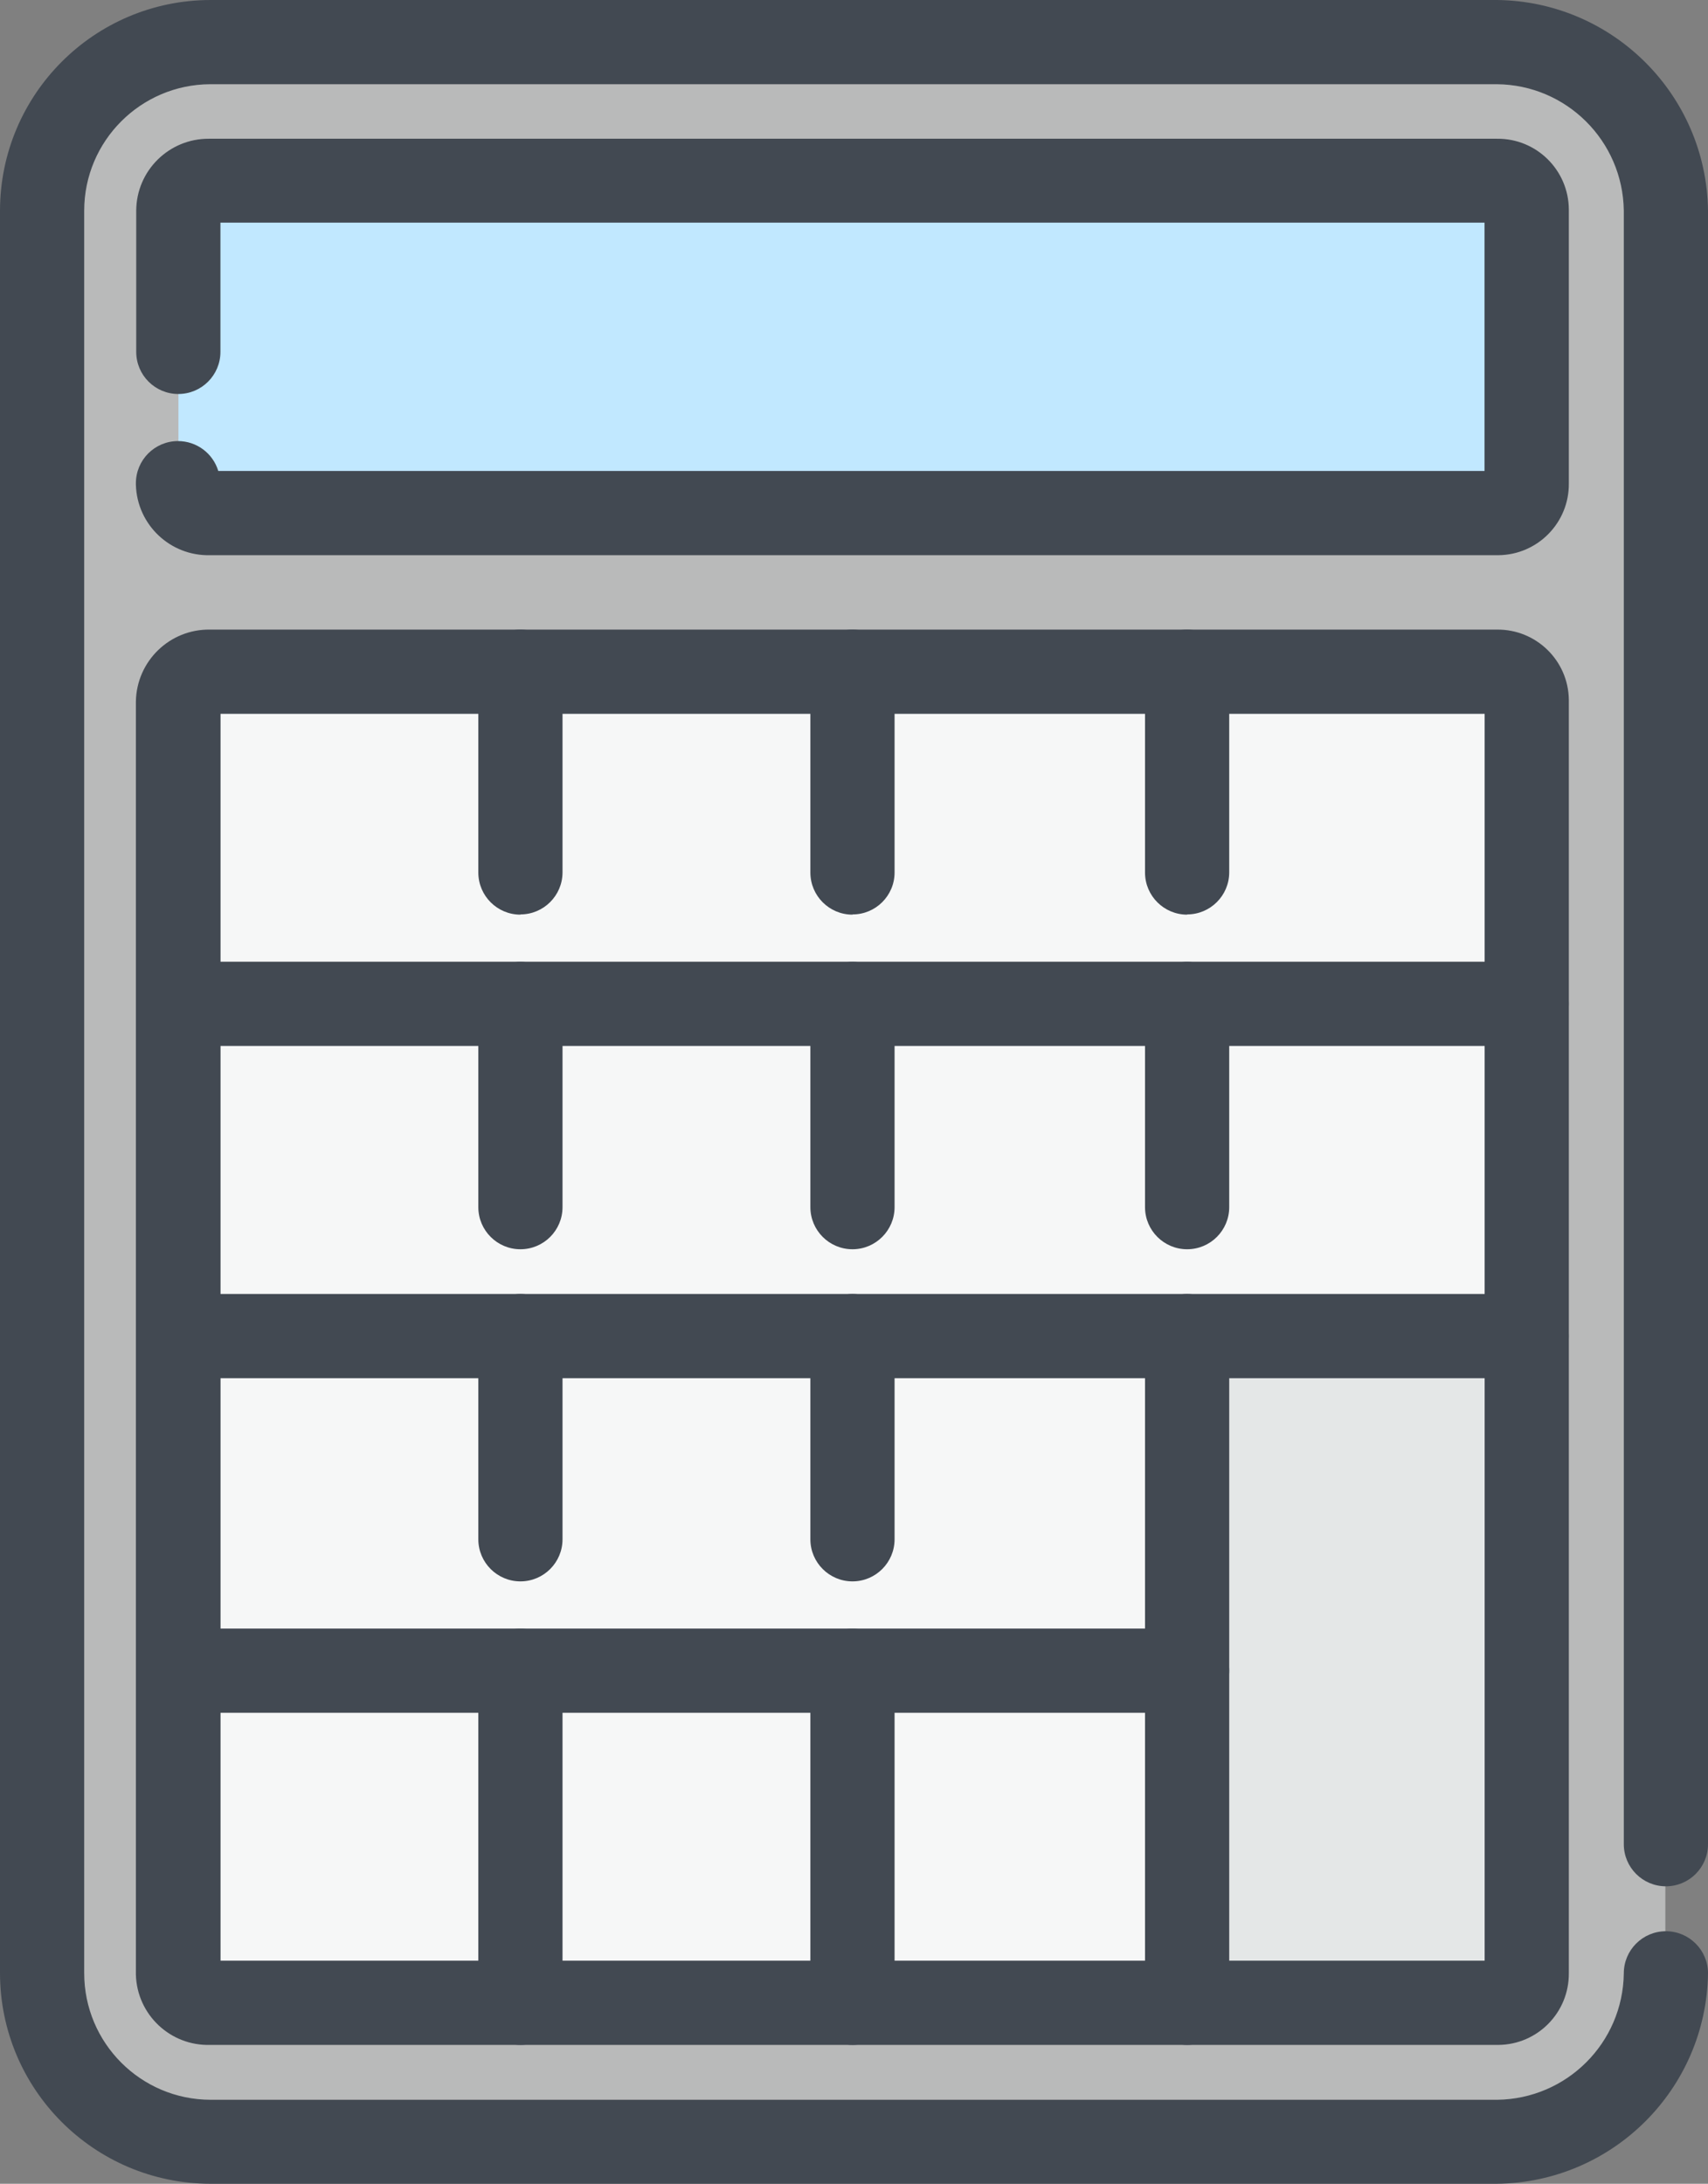
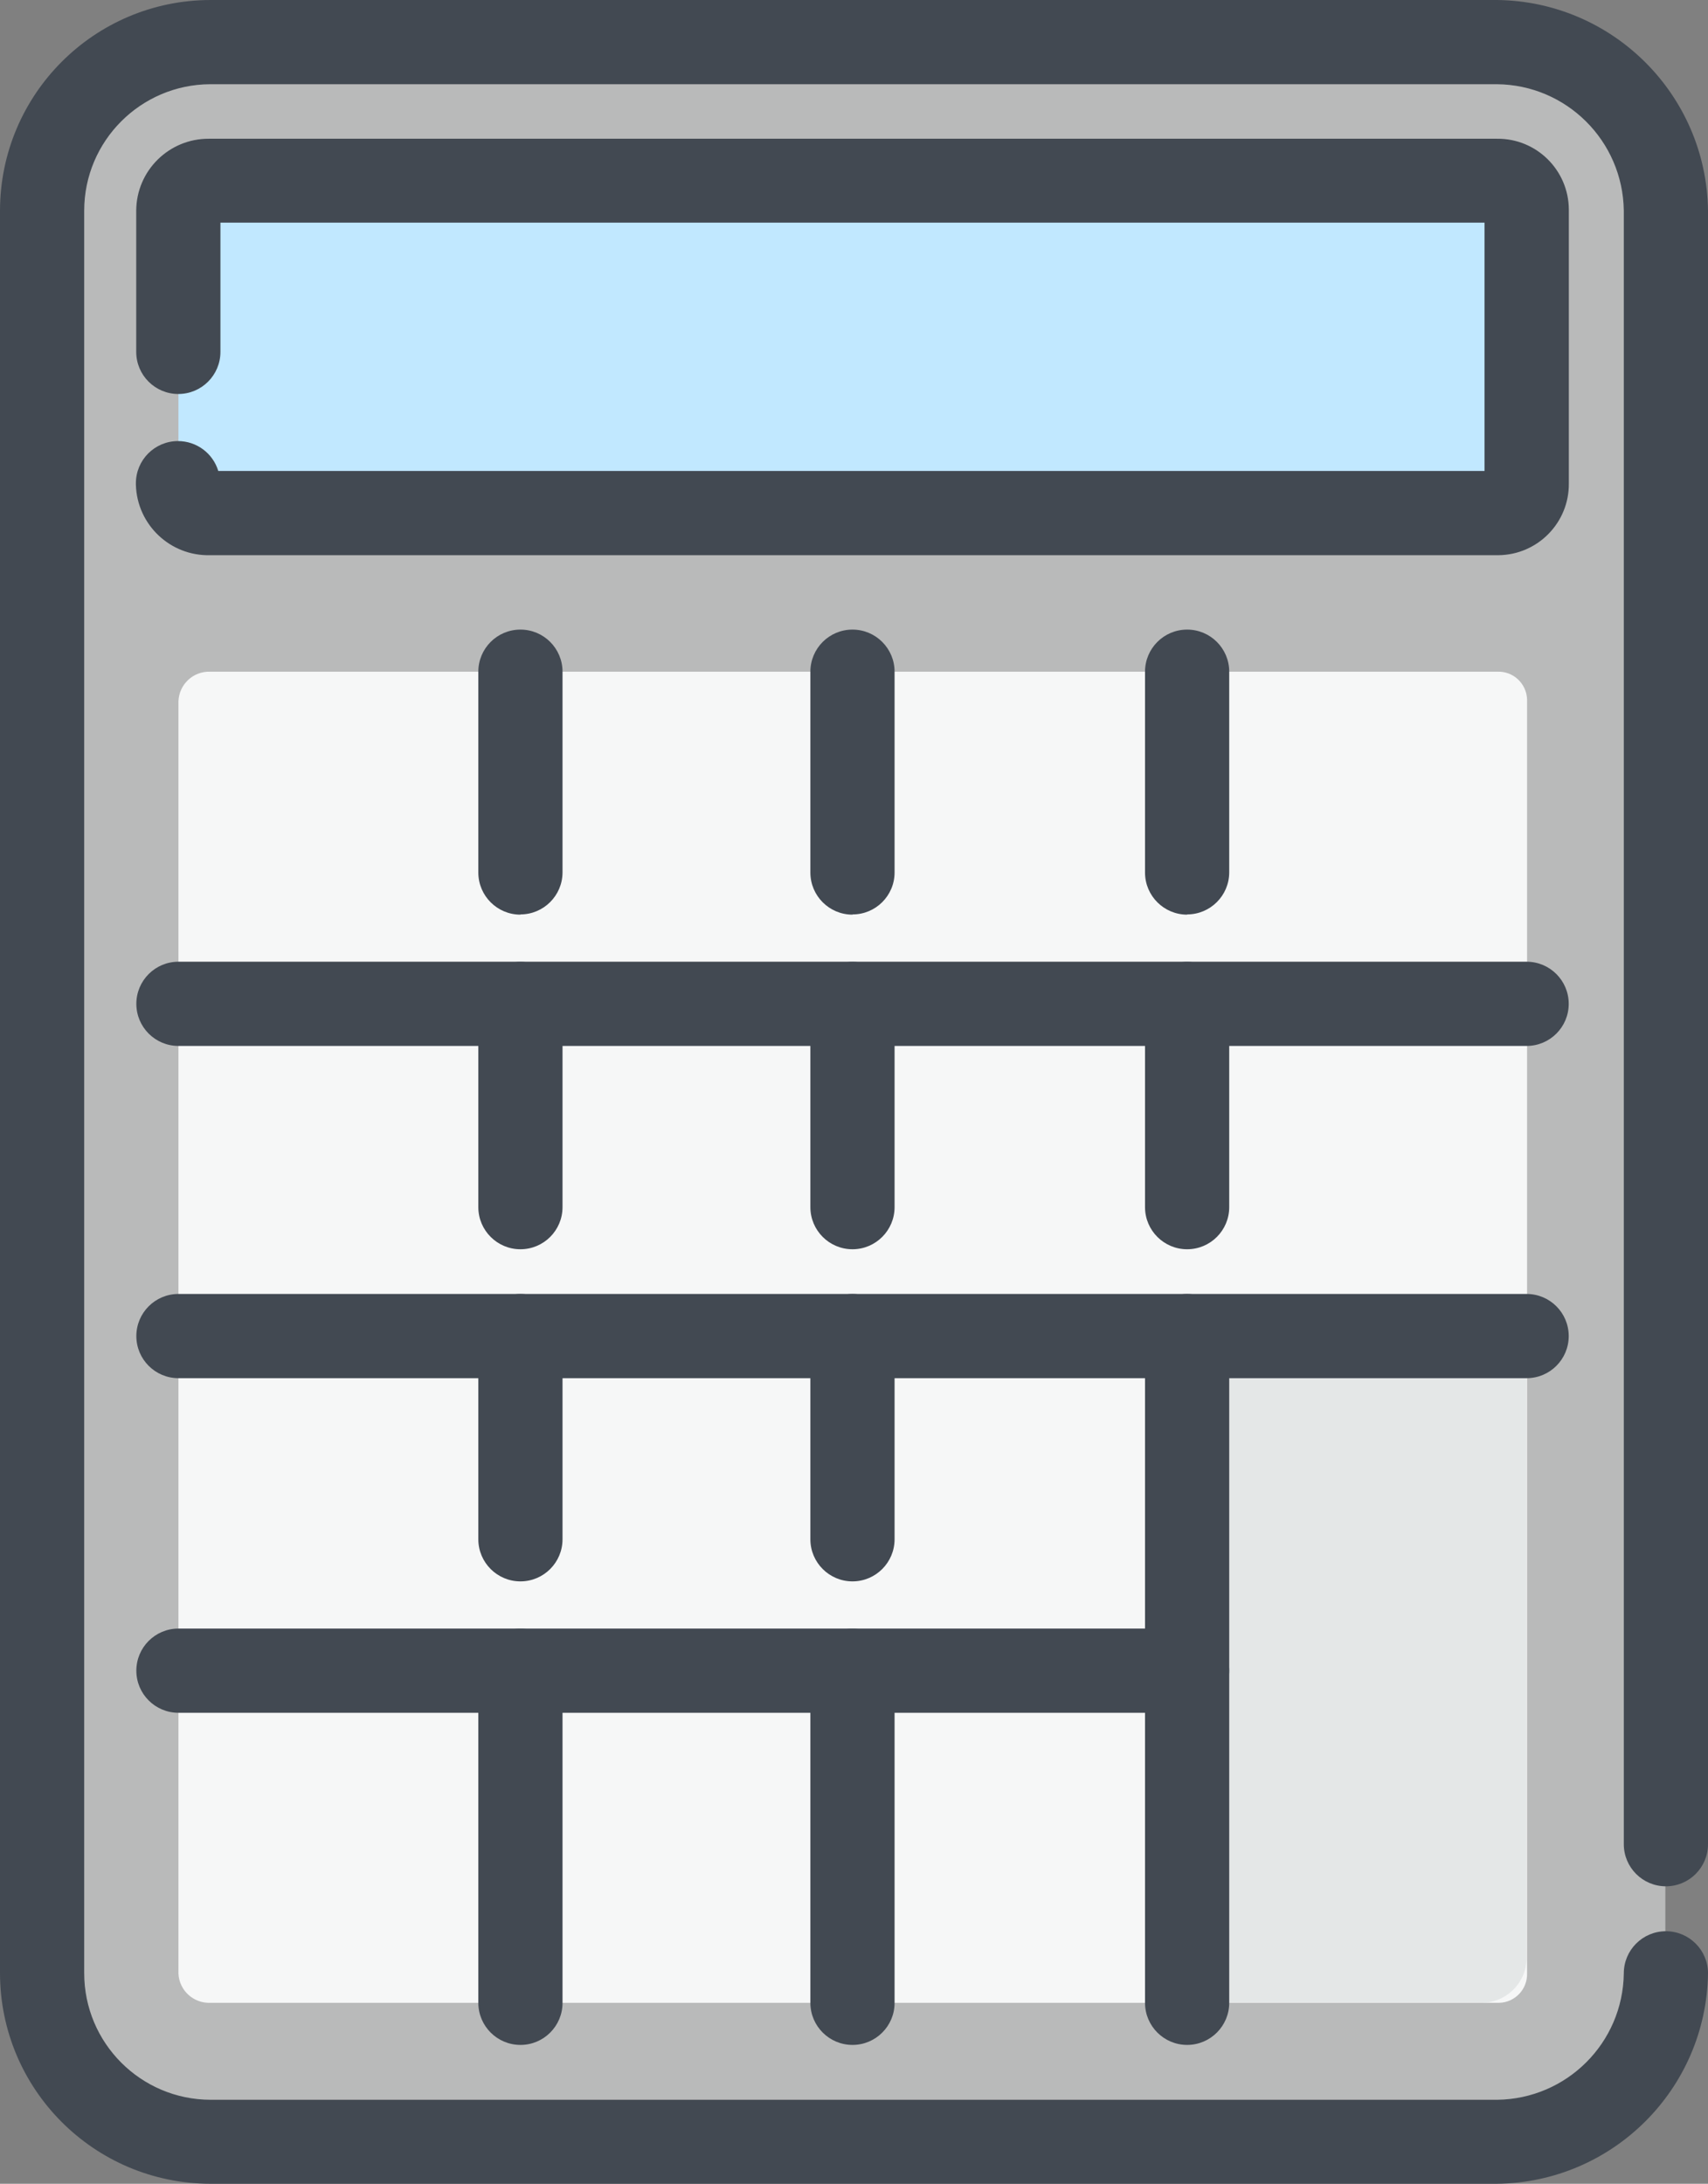
<svg xmlns="http://www.w3.org/2000/svg" id="Layer_2" viewBox="0 0 151.33 193.44">
  <rect x="0" y="0" width="151.33" height="193.44" fill="#808080" stroke="none" />
  <g id="Layer_1-2">
    <g id="Layer_2-2">
      <g id="Layer_1-2">
        <path d="M147.55,174.78c-.09,8.21-6.72,14.84-14.93,14.93H18.62c-8.21-.06-14.85-6.72-14.89-14.93V18.66c0-8.24,6.69-14.92,14.93-14.93h114c8.21,.08,14.85,6.72,14.93,14.93l-.04,156.12Z" style="fill:#b9baba; fill-rule:evenodd;" />
        <path d="M18.66,59.5h114c1.4-.06,2.58,1.03,2.64,2.44,0,.06,0,.13,0,.19v112.65c.05,1.4-1.04,2.58-2.45,2.63-.06,0-.13,0-.19,0H18.66c-1.5,.07-2.78-1.08-2.85-2.59V62.13c.05-1.5,1.3-2.68,2.8-2.63h.04Z" style="fill:#f6f7f7; fill-rule:evenodd;" />
        <path d="M15.81,18.66c.04-1.51,1.29-2.7,2.8-2.66h114.05c1.4-.05,2.58,1.04,2.64,2.44,0,.07,0,.14,0,.2v24.17c.06,1.4-1.03,2.58-2.44,2.64-.07,0-.14,0-.2,0H18.66c-1.51,.07-2.78-1.1-2.85-2.61V18.66Z" style="fill:#c1e8ff; fill-rule:evenodd;" />
-         <path d="M135.26,118.35h-30.08v59.06h26.13c2.21-.03,3.98-1.84,3.95-4.05,0-.04,0-.08,0-.12v-54.89Z" style="fill:#e4e7e7; fill-rule:evenodd;" />
+         <path d="M135.26,118.35h-30.08v59.06h26.13c2.21-.03,3.98-1.84,3.95-4.05,0-.04,0-.08,0-.12v-54.89" style="fill:#e4e7e7; fill-rule:evenodd;" />
        <path d="M132.62,193.44H18.62c-10.29-.03-18.61-8.37-18.62-18.66V18.65C.02,8.35,8.36,.01,18.66,0h114c10.25,.13,18.53,8.4,18.67,18.65V163.36c0,2.06-1.67,3.73-3.73,3.73s-3.73-1.67-3.73-3.73V18.65c-.09-6.17-5.08-11.14-11.25-11.19H18.62c-6.16,.03-11.15,5.03-11.16,11.19V174.78c0,6.19,5.01,11.21,11.2,11.22h114c6.16-.08,11.13-5.04,11.21-11.2,0-2.06,1.67-3.73,3.73-3.73s3.73,1.67,3.73,3.73c-.15,10.26-8.45,18.53-18.71,18.64Z" style="fill:#424952;" />
-         <path d="M132.62,181.14H18.62c-3.53,.1-6.48-2.68-6.58-6.22,0-.05,0-.1,0-.14V62.14c.06-3.58,3-6.43,6.58-6.37h114c3.48-.04,6.34,2.74,6.38,6.22,0,.05,0,.1,0,.15v112.64c.03,3.48-2.76,6.33-6.24,6.36-.05,0-.09,0-.14,0Zm-113.08-7.46h112V63.23H19.54v110.45Z" style="fill:#424952;" />
        <path d="M132.62,49.18H18.62c-3.54,.09-6.48-2.7-6.58-6.24,0-.04,0-.09,0-.13,0-2.06,1.66-3.73,3.72-3.74,1.65,0,3.1,1.07,3.58,2.65h112.19V19.72H19.53v11.45c0,2.06-1.67,3.73-3.73,3.73s-3.73-1.67-3.73-3.73v-12.52c.02-3.53,2.9-6.38,6.44-6.36,.05,0,.1,0,.14,0h114c3.48-.03,6.32,2.77,6.35,6.25,0,.04,0,.07,0,.11v24.16c.04,3.48-2.75,6.33-6.23,6.37-.05,0-.1,0-.15,0Z" style="fill:#424952;" />
        <path d="M135.26,92.65H15.81c-2.06,0-3.73-1.67-3.73-3.73,0-2.06,1.67-3.73,3.73-3.73h119.45c2.06,0,3.73,1.67,3.73,3.73,0,2.06-1.67,3.73-3.73,3.73h0Z" style="fill:#424952;" />
        <path d="M135.26,122.08H15.81c-2.06,0-3.73-1.67-3.73-3.73,0-2.06,1.67-3.73,3.73-3.73h119.45c2.06,0,3.73,1.67,3.73,3.73,0,2.06-1.67,3.73-3.73,3.73h0Z" style="fill:#424952;" />
        <path d="M105.18,151.72H15.81c-2.06,0-3.73-1.67-3.73-3.73s1.67-3.73,3.73-3.73H105.18c2.06,0,3.73,1.67,3.73,3.73s-1.67,3.73-3.73,3.73Z" style="fill:#424952;" />
        <path d="M46.11,181.14c-2.05,0-3.72-1.66-3.73-3.71,0,0,0-.01,0-.02v-29.41c0-2.06,1.67-3.73,3.73-3.73,2.06,0,3.73,1.67,3.73,3.73v29.42c0,2.05-1.67,3.72-3.72,3.72h-.01Zm0-41.06c-2.05,0-3.72-1.66-3.73-3.71,0,0,0-.01,0-.02v-18c0-2.06,1.67-3.73,3.73-3.73,2.06,0,3.73,1.67,3.73,3.73v18c0,2.05-1.66,3.72-3.71,3.73,0,0-.01,0-.02,0Zm0-29.42c-2.05,0-3.72-1.66-3.73-3.71,0,0,0-.01,0-.02v-18c0-2.06,1.67-3.73,3.73-3.73,2.06,0,3.73,1.67,3.73,3.73v18c0,2.06-1.67,3.73-3.73,3.73h0Zm0-29.64c-2.05,0-3.72-1.66-3.73-3.71,0,0,0-.01,0-.02v-17.79c0-2.06,1.67-3.73,3.73-3.73,2.06,0,3.73,1.67,3.73,3.73v17.79c-.01,2.05-1.68,3.71-3.73,3.71v.02Z" style="fill:#424952;" />
        <path d="M75.53,181.14c-2.05,0-3.72-1.66-3.73-3.71,0,0,0-.01,0-.02v-29.41c0-2.06,1.67-3.73,3.73-3.73,2.06,0,3.73,1.67,3.73,3.73v29.42c0,2.05-1.67,3.72-3.72,3.72h-.01Zm0-41.06c-2.05,0-3.72-1.66-3.73-3.71,0,0,0-.01,0-.02v-18c0-2.06,1.67-3.73,3.73-3.73,2.06,0,3.73,1.67,3.73,3.73v18c0,2.05-1.66,3.72-3.71,3.73,0,0-.01,0-.02,0Zm0-29.42c-2.06,0-3.73-1.67-3.73-3.73h0v-18c0-2.06,1.67-3.73,3.73-3.73,2.06,0,3.73,1.67,3.73,3.73v18c0,2.05-1.66,3.72-3.71,3.73,0,0-.01,0-.02,0Zm0-29.64c-2.06,0-3.73-1.67-3.73-3.73h0v-17.79c0-2.06,1.67-3.73,3.73-3.73,2.06,0,3.73,1.67,3.73,3.73v17.79c0,2.05-1.68,3.72-3.73,3.71h0v.02Z" style="fill:#424952;" />
        <path d="M105.18,181.14c-2.05,0-3.72-1.66-3.73-3.71,0,0,0-.01,0-.02v-59.06c0-2.06,1.67-3.73,3.73-3.73,2.06,0,3.73,1.67,3.73,3.73v59.06c0,2.05-1.66,3.72-3.71,3.73,0,0-.01,0-.02,0Zm0-70.48c-2.05,0-3.72-1.66-3.73-3.71,0,0,0-.01,0-.02v-18c0-2.06,1.67-3.73,3.73-3.73,2.06,0,3.73,1.67,3.73,3.73h0v18c0,2.06-1.67,3.73-3.73,3.73h0Zm0-29.64c-2.05,0-3.72-1.66-3.73-3.71,0,0,0-.01,0-.02v-17.79c0-2.06,1.67-3.73,3.73-3.73,2.06,0,3.73,1.67,3.73,3.73h0v17.79c-.01,2.05-1.68,3.71-3.73,3.71v.02Z" style="fill:#424952;" />
      </g>
    </g>
  </g>
</svg>